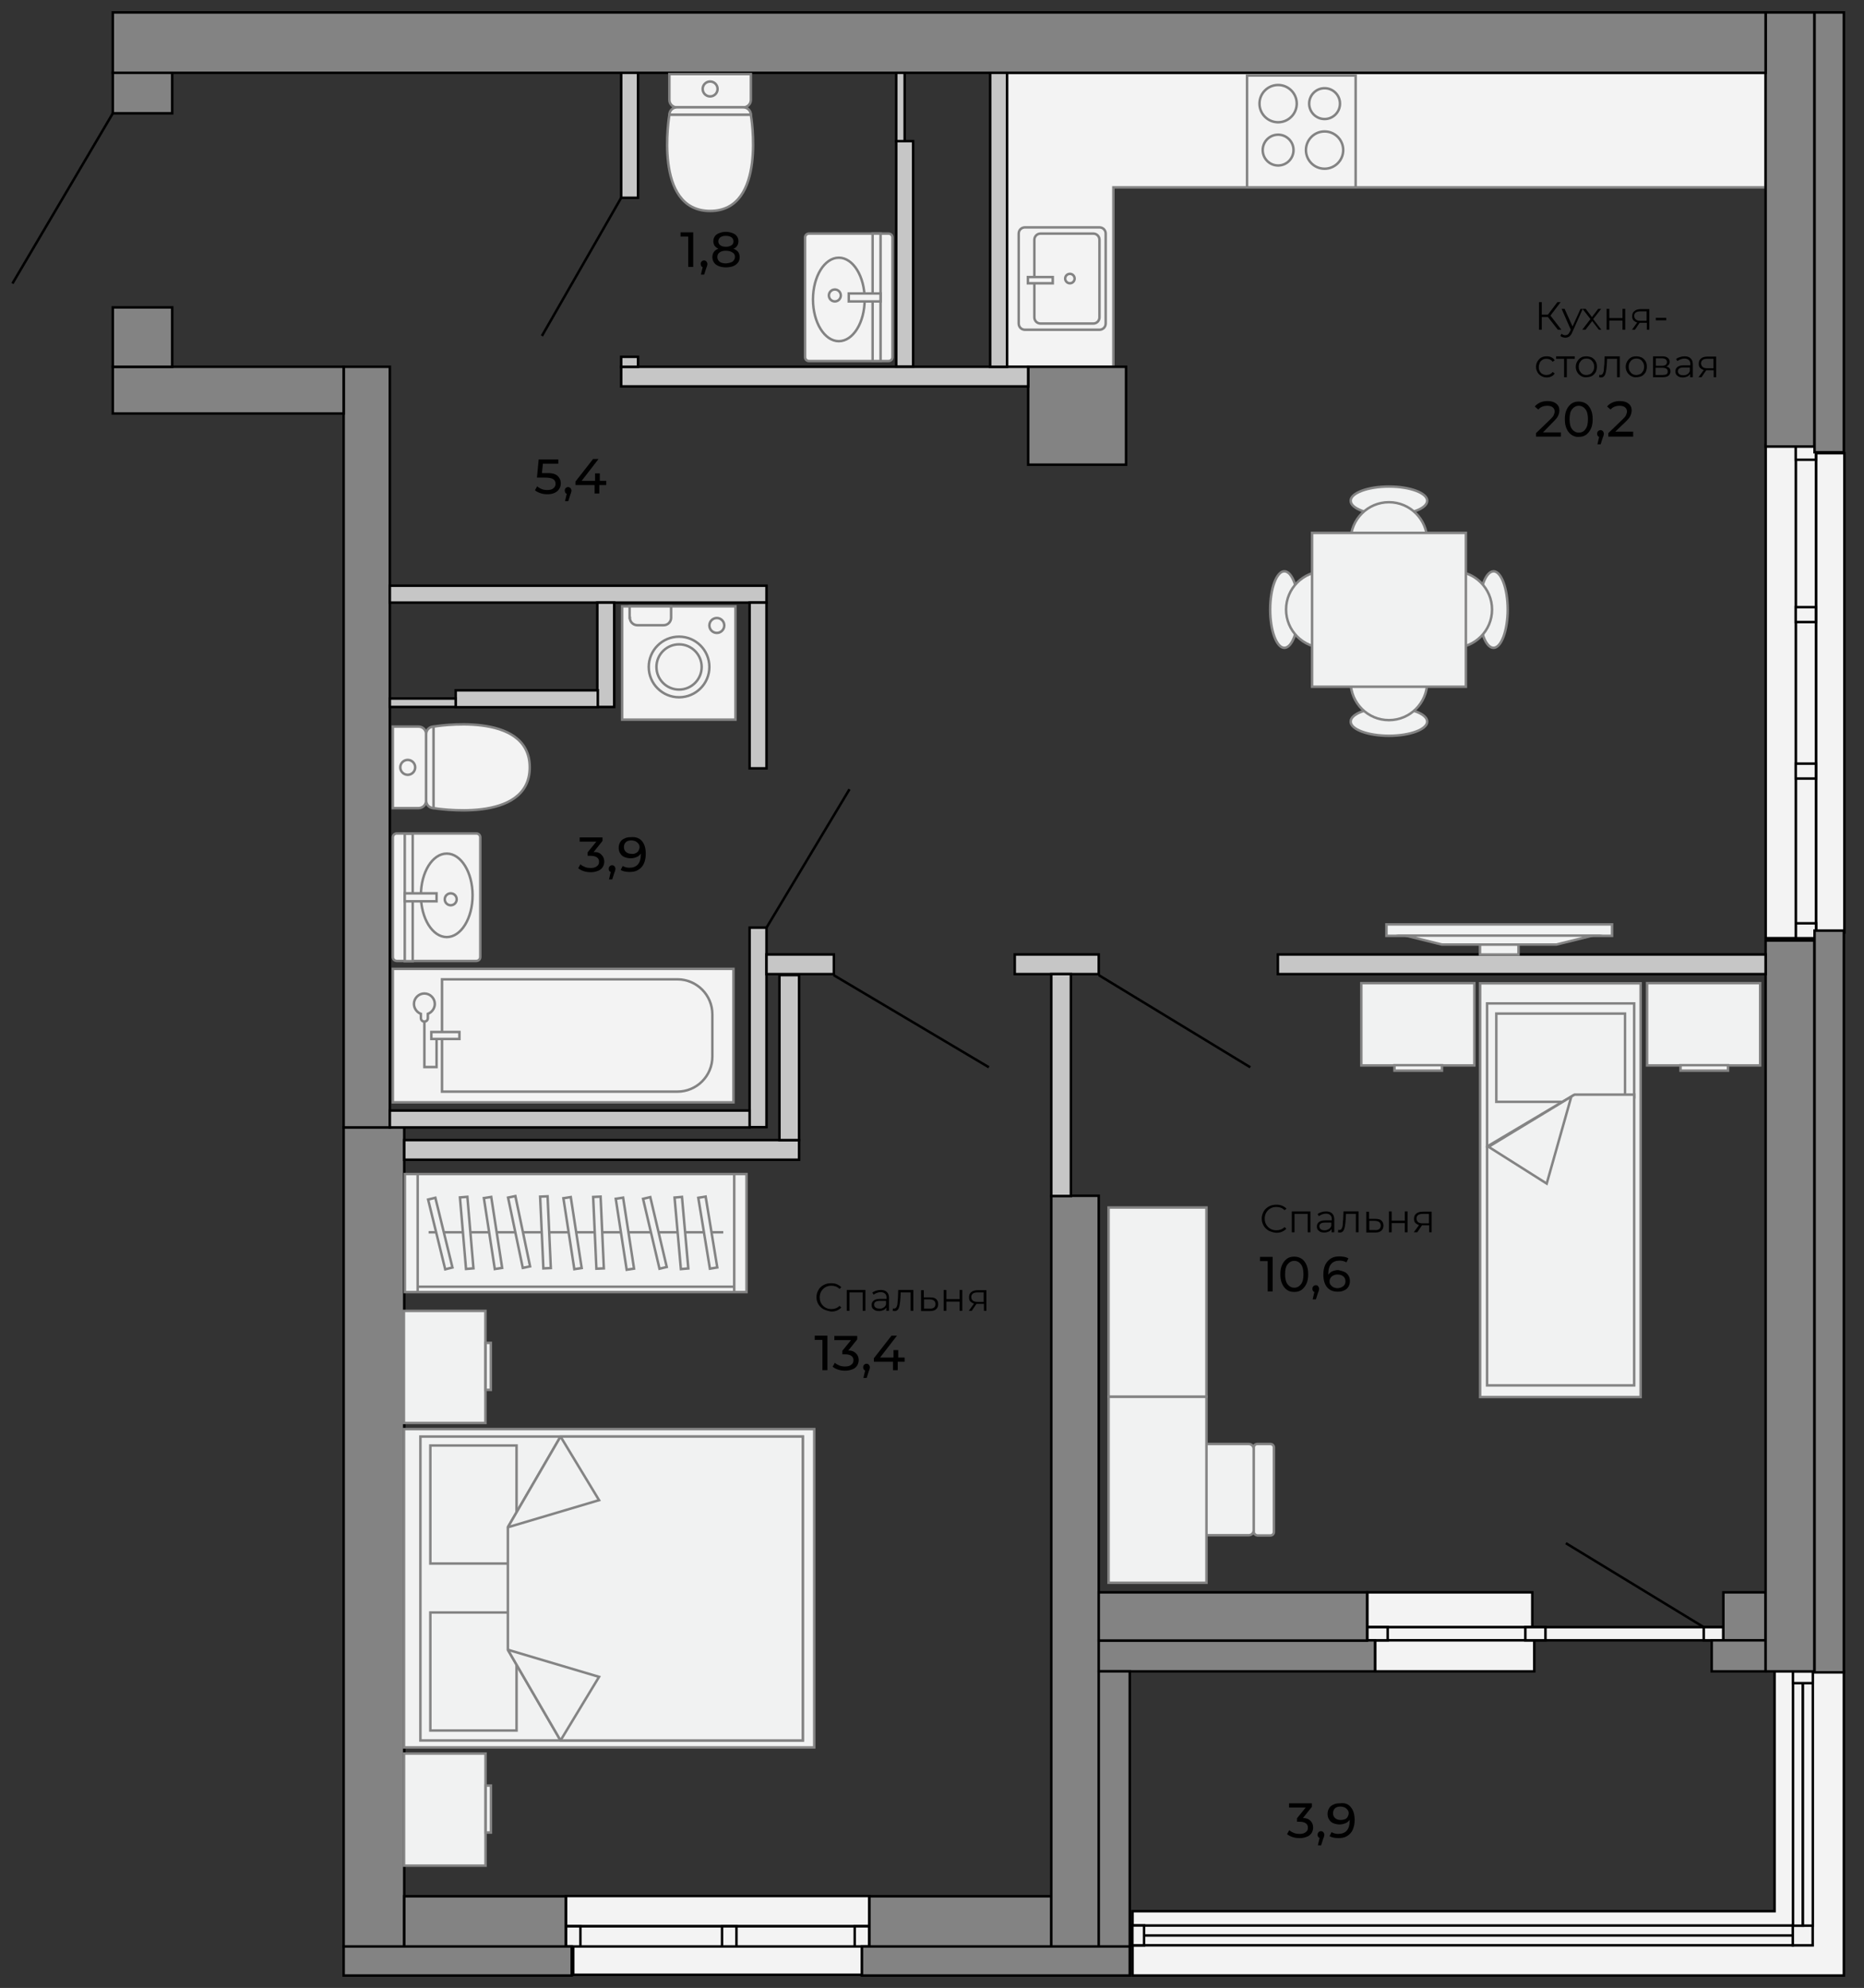
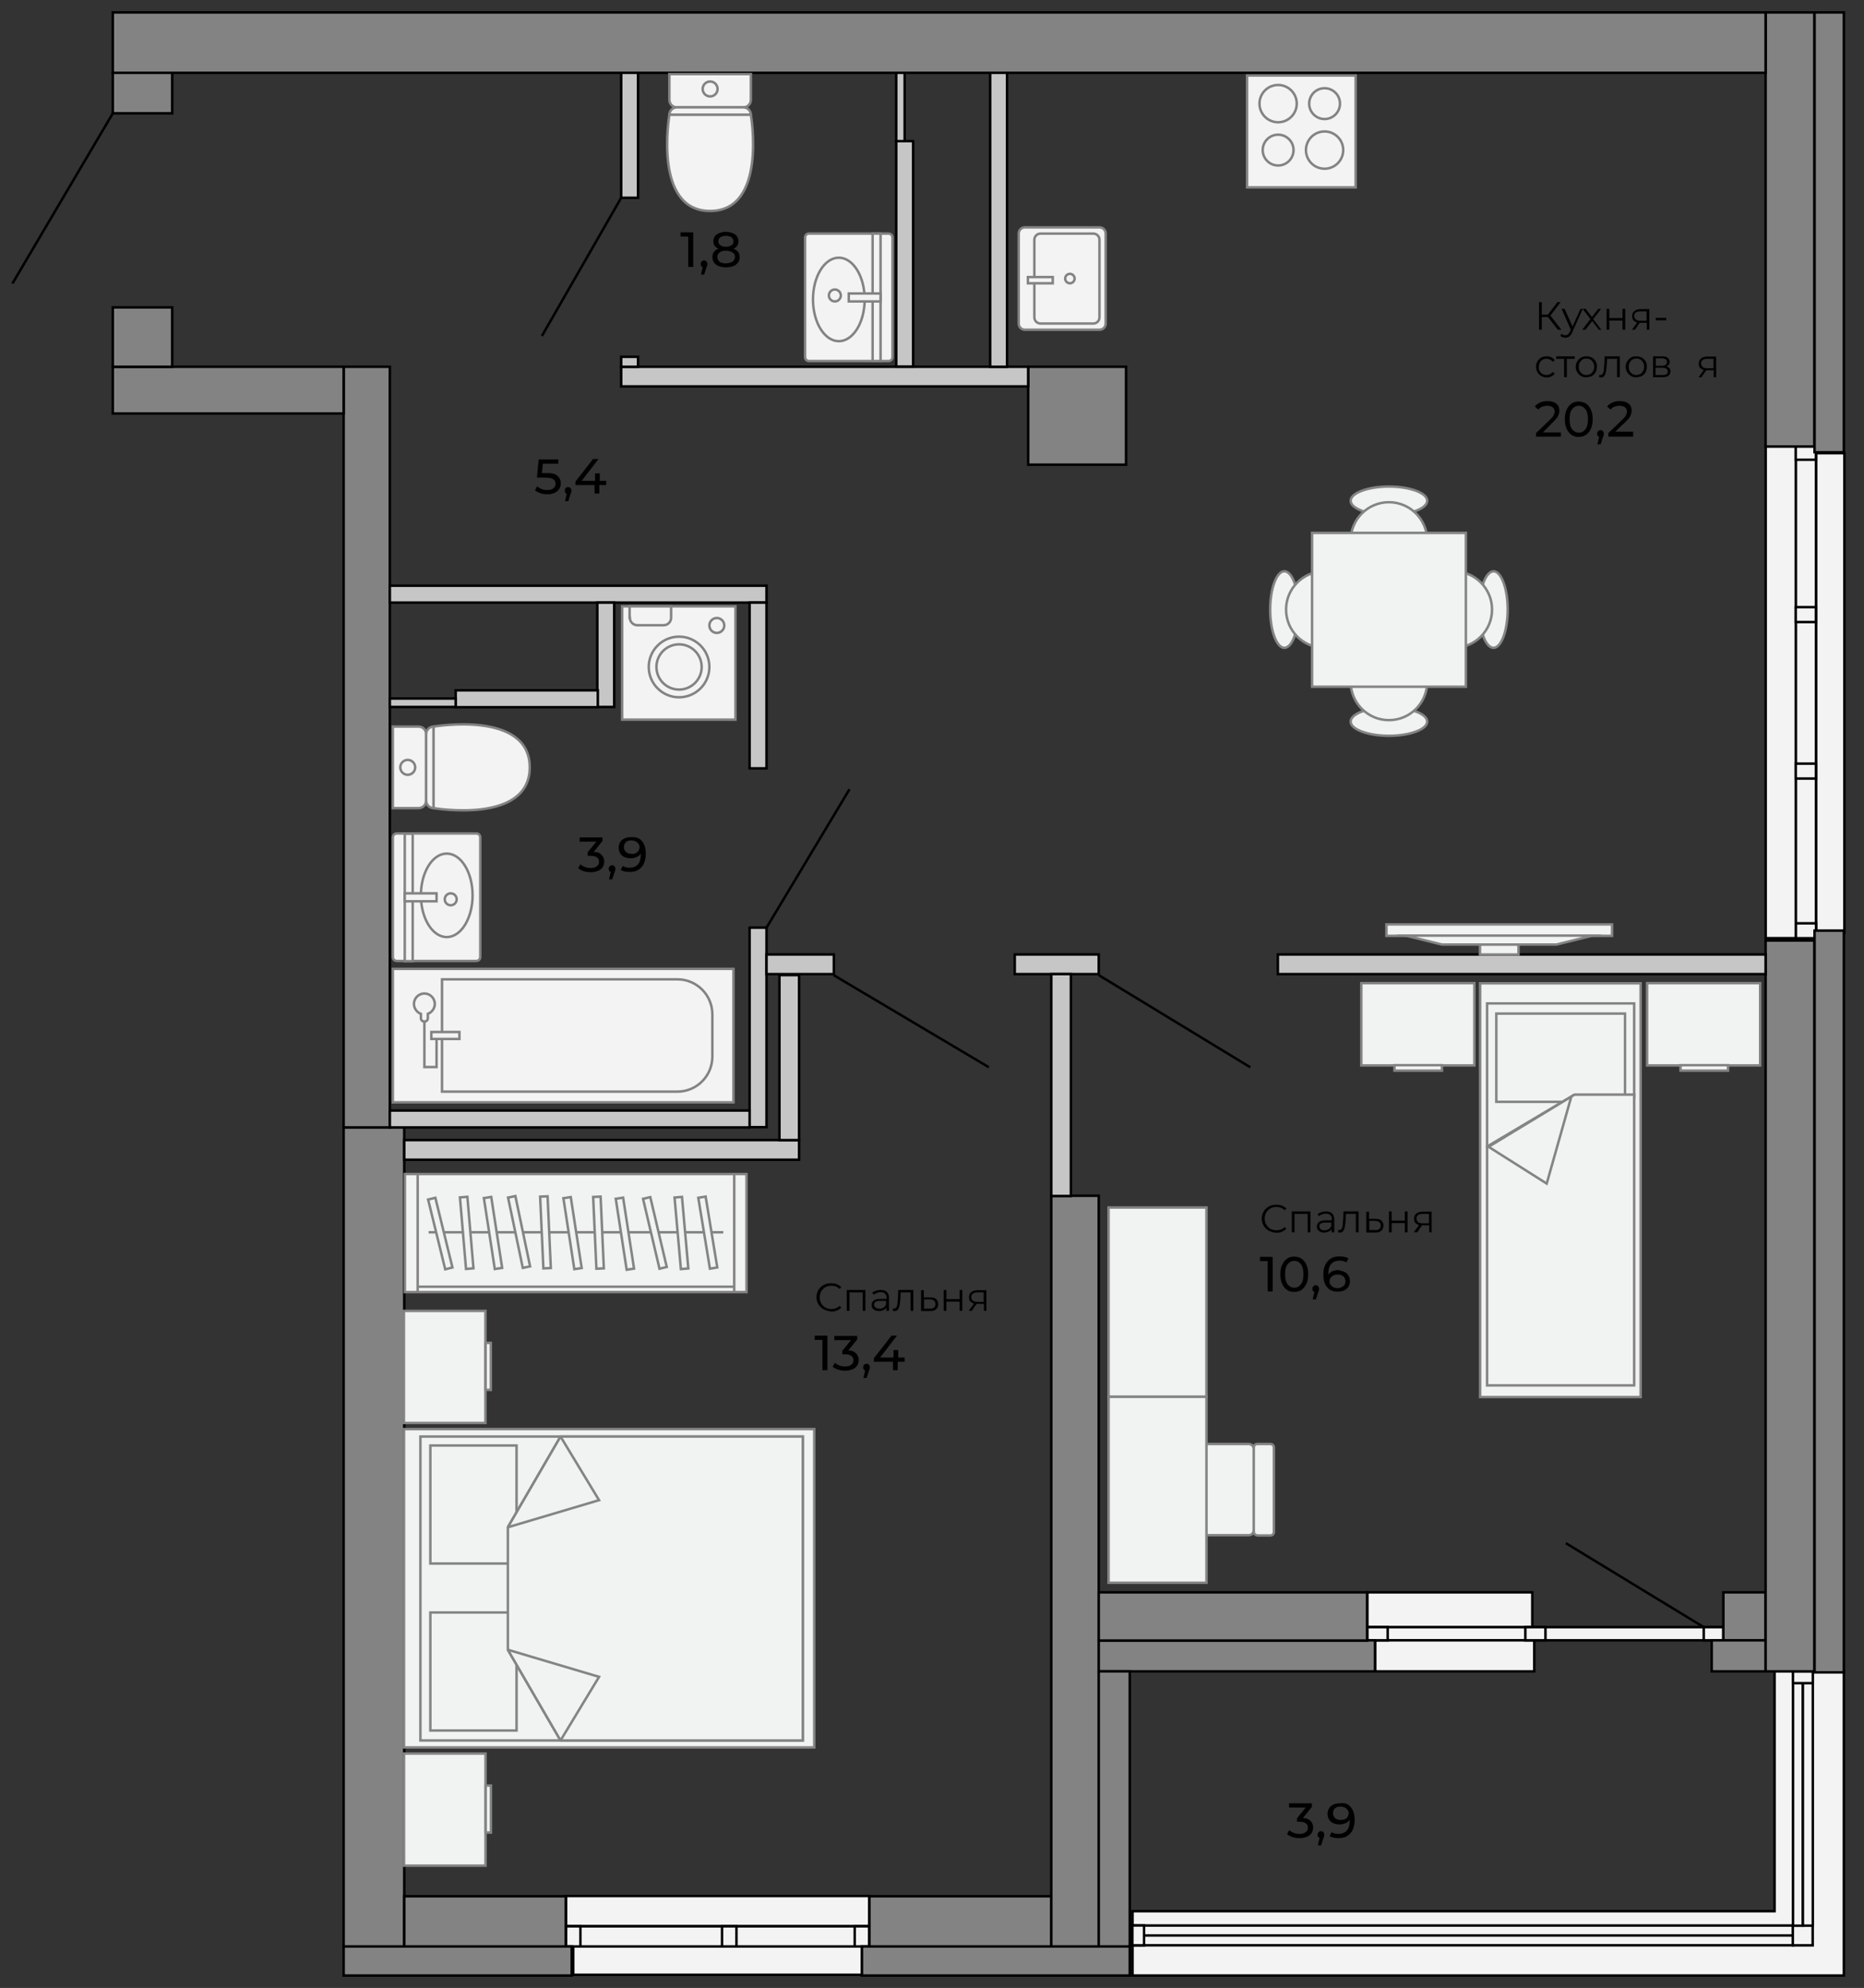
<svg xmlns="http://www.w3.org/2000/svg" version="1.1" id="Слой_1" x="0px" y="0px" viewBox="0 0 750.2 800" enable-background="new 0 0 750.2 800" xml:space="preserve">
  <rect x="0" y="0" width="750.2" height="800" fill="#333333" stroke="none" />
-   <polygon fill="#F3F3F3" stroke="#838383" points="710.6,75.4 710.6,29.3 405.3,29.3 405.3,147.6 448.1,147.6 448.1,75.4 " />
  <g>
    <polygon fill="#F3F3F3" stroke="#000000" stroke-miterlimit="10" points="714.2,672.6 714.2,769.1 455.8,769.1 455.8,795    742.1,795 742.1,769.1 742.1,672.6  " />
    <rect x="455.8" y="778.9" transform="matrix(-1 -1.224647e-16 1.224647e-16 -1 1177.371 1561.728)" fill="#F3F3F3" stroke="#000000" stroke-miterlimit="10" width="265.8" height="4" />
    <rect x="455.8" y="774.9" transform="matrix(-1 -1.224647e-16 1.224647e-16 -1 1177.371 1553.765)" fill="#F3F3F3" stroke="#000000" stroke-miterlimit="10" width="265.8" height="4" />
    <rect x="455.8" y="774.9" transform="matrix(-1 -1.224647e-16 1.224647e-16 -1 916.245 1557.747)" fill="#F3F3F3" stroke="#000000" stroke-miterlimit="10" width="4.7" height="8" />
    <rect x="721.6" y="774.9" transform="matrix(-1 -1.224647e-16 1.224647e-16 -1 1451.148 1557.747)" fill="#F3F3F3" stroke="#000000" stroke-miterlimit="10" width="8" height="8" />
    <rect x="672.4" y="721.8" transform="matrix(6.123234e-17 -1 1 6.123234e-17 -0.175 1447.341)" fill="#F3F3F3" stroke="#000000" stroke-miterlimit="10" width="102.3" height="4" />
    <rect x="676.4" y="721.8" transform="matrix(6.123234e-17 -1 1 6.123234e-17 3.807 1451.323)" fill="#F3F3F3" stroke="#000000" stroke-miterlimit="10" width="102.3" height="4" />
    <rect x="723.2" y="671" transform="matrix(6.123234e-17 -1 1 6.123234e-17 50.606 1400.542)" fill="#F3F3F3" stroke="#000000" stroke-miterlimit="10" width="4.7" height="8" />
  </g>
  <g>
    <rect x="640.2" y="273.2" transform="matrix(6.123234e-17 -1 1 6.123234e-17 457.703 1015.463)" fill="#F3F3F3" stroke="#000000" stroke-miterlimit="10" width="192.9" height="11.4" />
    <rect x="627.6" y="274.2" transform="matrix(6.123234e-17 -1 1 6.123234e-17 448.572 1005.082)" fill="#F3F3F3" stroke="#000000" stroke-miterlimit="10" width="198.5" height="8.1" />
    <rect x="617.4" y="272.2" transform="matrix(6.123234e-17 -1 1 6.123234e-17 438.435 994.945)" fill="#F3F3F3" stroke="#000000" stroke-miterlimit="10" width="198.5" height="12.1" />
    <rect x="723.8" y="370.5" transform="matrix(6.123234e-17 -1 1 6.123234e-17 352.302 1101.352)" fill="#F3F3F3" stroke="#000000" stroke-miterlimit="10" width="6" height="8.1" />
    <rect x="723.8" y="177.9" transform="matrix(6.123234e-17 -1 1 6.123234e-17 544.843 908.812)" fill="#F3F3F3" stroke="#000000" stroke-miterlimit="10" width="6" height="8.1" />
    <rect x="723.8" y="306.2" transform="matrix(6.123234e-17 -1 1 6.123234e-17 416.548 1037.106)" fill="#F3F3F3" stroke="#000000" stroke-miterlimit="10" width="6" height="8.1" />
    <rect x="723.8" y="243.2" transform="matrix(6.123234e-17 -1 1 6.123234e-17 479.538 974.117)" fill="#F3F3F3" stroke="#000000" stroke-miterlimit="10" width="6" height="8.1" />
  </g>
  <g>
    <rect x="230.7" y="783.3" fill="#F3F3F3" stroke="#000000" stroke-miterlimit="10" width="116.3" height="11.4" />
    <rect x="227.8" y="775.2" fill="#F3F3F3" stroke="#000000" stroke-miterlimit="10" width="122.1" height="8.1" />
    <rect x="227.8" y="763" fill="#F3F3F3" stroke="#000000" stroke-miterlimit="10" width="122.1" height="12.1" />
    <rect x="227.8" y="775.2" fill="#F3F3F3" stroke="#000000" stroke-miterlimit="10" width="5.8" height="8.1" />
    <rect x="344" y="775.2" fill="#F3F3F3" stroke="#000000" stroke-miterlimit="10" width="5.8" height="8.1" />
    <rect x="290.6" y="775.2" fill="#F3F3F3" stroke="#000000" stroke-miterlimit="10" width="5.8" height="8.1" />
  </g>
  <rect x="550.3" y="640.8" fill="#F3F3F3" stroke="#000000" stroke-miterlimit="10" width="66.4" height="14.1" />
  <rect x="550.3" y="654.8" fill="#F3F3F3" stroke="#000000" stroke-miterlimit="10" width="143.3" height="5.3" />
  <rect x="553.5" y="660.1" fill="#F3F3F3" stroke="#000000" stroke-miterlimit="10" width="64" height="12.5" />
  <rect x="550.3" y="654.8" fill="#F3F3F3" stroke="#000000" stroke-miterlimit="10" width="8.2" height="5.3" />
  <rect x="613.9" y="654.8" fill="#F3F3F3" stroke="#000000" stroke-miterlimit="10" width="8.1" height="5.3" />
  <rect x="685.7" y="654.8" fill="#F3F3F3" stroke="#000000" stroke-miterlimit="10" width="7.9" height="5.3" />
  <line fill="#F3F3F3" stroke="#000000" stroke-miterlimit="10" x1="308.5" y1="373.3" x2="341.9" y2="317.6" />
  <line fill="#F3F3F3" stroke="#000000" stroke-miterlimit="10" x1="335.5" y1="392.4" x2="398" y2="429.5" />
  <line fill="#F3F3F3" stroke="#000000" stroke-miterlimit="10" x1="442.2" y1="392.4" x2="503.2" y2="429.5" />
  <line fill="#F3F3F3" stroke="#000000" stroke-miterlimit="10" x1="250" y1="79.6" x2="218.1" y2="135.2" />
  <line fill="#F3F3F3" stroke="#000000" stroke-miterlimit="10" x1="685.7" y1="654.8" x2="630.2" y2="621" />
  <line fill="#F3F3F3" stroke="#000000" stroke-miterlimit="10" x1="45.4" y1="45.6" x2="5" y2="114.1" />
  <rect x="138.3" y="783.3" fill="#838383" stroke="#000000" stroke-miterlimit="10" width="91.8" height="11.7" />
  <rect x="138.3" y="453.6" fill="#838383" stroke="#000000" stroke-miterlimit="10" width="24.4" height="329.7" />
  <rect x="162.7" y="763.1" fill="#838383" stroke="#000000" stroke-miterlimit="10" width="65" height="20.2" />
  <rect x="346.9" y="783.3" fill="#838383" stroke="#000000" stroke-miterlimit="10" width="107.8" height="11.7" />
  <rect x="349.9" y="763.1" fill="#838383" stroke="#000000" stroke-miterlimit="10" width="73.3" height="20.2" />
  <rect x="423.1" y="481.2" fill="#838383" stroke="#000000" stroke-miterlimit="10" width="19.1" height="302.1" />
  <rect x="442.2" y="660.1" fill="#838383" stroke="#000000" stroke-miterlimit="10" width="111.2" height="12.5" />
  <rect x="442.2" y="640.8" fill="#838383" stroke="#000000" stroke-miterlimit="10" width="108" height="19.4" />
  <rect x="442.2" y="672.6" fill="#838383" stroke="#000000" stroke-miterlimit="10" width="12.5" height="110.7" />
  <rect x="693.6" y="640.8" fill="#838383" stroke="#000000" stroke-miterlimit="10" width="17" height="19.4" />
  <rect x="688.9" y="660.1" fill="#838383" stroke="#000000" stroke-miterlimit="10" width="21.8" height="12.5" />
  <rect x="710.6" y="378.5" fill="#838383" stroke="#000000" stroke-miterlimit="10" width="19.6" height="294.1" />
  <rect x="730.3" y="374.5" fill="#838383" stroke="#000000" stroke-miterlimit="10" width="11.8" height="298.5" />
  <rect x="710.6" y="5" fill="#838383" stroke="#000000" stroke-miterlimit="10" width="19.6" height="174.7" />
  <rect x="730.3" y="5" fill="#838383" stroke="#000000" stroke-miterlimit="10" width="11.8" height="177" />
  <rect x="45.4" y="5" fill="#838383" stroke="#000000" stroke-miterlimit="10" width="665.2" height="24.3" />
  <rect x="138.3" y="147.6" fill="#838383" stroke="#000000" stroke-miterlimit="10" width="18.6" height="306.1" />
  <rect x="45.4" y="147.6" fill="#838383" stroke="#000000" stroke-miterlimit="10" width="92.9" height="18.8" />
  <rect x="413.8" y="147.6" fill="#838383" stroke="#000000" stroke-miterlimit="10" width="39.4" height="39.4" />
  <rect x="45.4" y="123.7" fill="#838383" stroke="#000000" stroke-miterlimit="10" width="23.9" height="23.9" />
  <rect x="45.4" y="29.3" fill="#838383" stroke="#000000" stroke-miterlimit="10" width="23.9" height="16.3" />
  <rect x="156.9" y="235.7" fill="#C6C6C6" stroke="#000000" stroke-miterlimit="10" width="151.6" height="6.8" />
  <rect x="301.7" y="242.5" fill="#C6C6C6" stroke="#000000" stroke-miterlimit="10" width="6.8" height="66.7" />
  <rect x="301.7" y="373.3" fill="#C6C6C6" stroke="#000000" stroke-miterlimit="10" width="6.8" height="80.3" />
  <rect x="156.9" y="446.9" fill="#C6C6C6" stroke="#000000" stroke-miterlimit="10" width="144.8" height="6.8" />
  <rect x="162.7" y="458.8" fill="#C6C6C6" stroke="#000000" stroke-miterlimit="10" width="158.9" height="7.9" />
  <rect x="308.5" y="384.1" fill="#C6C6C6" stroke="#000000" stroke-miterlimit="10" width="27.1" height="7.9" />
  <rect x="313.7" y="392.4" fill="#C6C6C6" stroke="#000000" stroke-miterlimit="10" width="7.9" height="66.4" />
  <rect x="408.4" y="384.1" fill="#C6C6C6" stroke="#000000" stroke-miterlimit="10" width="33.8" height="7.9" />
  <rect x="514.3" y="384.1" fill="#C6C6C6" stroke="#000000" stroke-miterlimit="10" width="196.3" height="7.9" />
  <rect x="423.1" y="392" fill="#C6C6C6" stroke="#000000" stroke-miterlimit="10" width="7.9" height="89.3" />
  <rect x="250" y="147.6" fill="#C6C6C6" stroke="#000000" stroke-miterlimit="10" width="163.8" height="7.9" />
  <rect x="250" y="29.3" fill="#C6C6C6" stroke="#000000" stroke-miterlimit="10" width="6.8" height="50.3" />
  <rect x="250" y="143.6" fill="#C6C6C6" stroke="#000000" stroke-miterlimit="10" width="6.8" height="4" />
  <rect x="360.7" y="56.8" fill="#C6C6C6" stroke="#000000" stroke-miterlimit="10" width="6.8" height="90.7" />
  <rect x="398.5" y="29.3" fill="#C6C6C6" stroke="#000000" stroke-miterlimit="10" width="6.8" height="118.3" />
  <rect x="240.4" y="242.5" fill="#C6C6C6" stroke="#000000" stroke-miterlimit="10" width="6.8" height="42" />
  <rect x="183.4" y="277.8" fill="#C6C6C6" stroke="#000000" stroke-miterlimit="10" width="57.2" height="6.8" />
  <rect x="156.9" y="281.1" fill="#C6C6C6" stroke="#000000" stroke-miterlimit="10" width="26.5" height="3.4" />
  <rect x="360.7" y="29.3" fill="#C6C6C6" stroke="#000000" stroke-miterlimit="10" width="3.4" height="27.5" />
  <g>
    <path d="M623,127.6h-2.5v5.1h-1.1v-11.1h1.1v5h2.5l3.8-5h1.3l-4.1,5.4l4.4,5.7H627L623,127.6z" />
    <path d="M637,124.3l-4.2,9.4c-0.3,0.8-0.7,1.3-1.2,1.7c-0.4,0.3-1,0.5-1.6,0.5c-0.4,0-0.8-0.1-1.1-0.2c-0.4-0.1-0.7-0.3-0.9-0.6   l0.5-0.8c0.4,0.4,0.9,0.6,1.5,0.6c0.4,0,0.7-0.1,1-0.3c0.3-0.2,0.5-0.6,0.8-1.1l0.4-0.8l-3.7-8.4h1.2l3.2,7.1l3.2-7.1H637z" />
    <path d="M643.5,132.7l-2.7-3.5l-2.7,3.5h-1.3l3.3-4.3l-3.2-4.1h1.3l2.5,3.3l2.5-3.3h1.2l-3.2,4.1l3.3,4.3H643.5z" />
    <path d="M646.6,124.3h1.1v3.7h5.3v-3.7h1.1v8.4H653V129h-5.3v3.7h-1.1V124.3z" />
    <path d="M663.8,124.3v8.4h-1v-2.8h-2.6h-0.3l-1.9,2.8h-1.2l2.1-2.9c-0.6-0.2-1.1-0.5-1.5-0.9s-0.5-1-0.5-1.7c0-0.9,0.3-1.6,1-2.1   c0.6-0.5,1.5-0.7,2.6-0.7H663.8z M660.2,129.1h2.5v-3.8h-2.5c-1.6,0-2.5,0.6-2.5,1.9C657.9,128.5,658.7,129.1,660.2,129.1z" />
    <path d="M666.4,127.9h4.2v1h-4.2V127.9z" />
    <path d="M620.3,151.3c-0.7-0.4-1.2-0.9-1.5-1.5c-0.4-0.7-0.6-1.4-0.6-2.2c0-0.8,0.2-1.5,0.6-2.2c0.4-0.6,0.9-1.2,1.5-1.5   c0.7-0.4,1.4-0.5,2.2-0.5c0.7,0,1.4,0.1,1.9,0.4c0.6,0.3,1,0.7,1.3,1.2l-0.8,0.6c-0.3-0.4-0.6-0.7-1.1-0.9   c-0.4-0.2-0.9-0.3-1.4-0.3c-0.6,0-1.2,0.1-1.6,0.4c-0.5,0.3-0.9,0.7-1.1,1.2s-0.4,1.1-0.4,1.7c0,0.6,0.1,1.2,0.4,1.7   c0.3,0.5,0.6,0.9,1.1,1.1c0.5,0.3,1,0.4,1.6,0.4c0.5,0,1-0.1,1.4-0.3c0.4-0.2,0.8-0.5,1.1-0.9l0.8,0.6c-0.3,0.5-0.8,1-1.4,1.2   c-0.6,0.3-1.2,0.4-1.9,0.4C621.7,151.9,621,151.7,620.3,151.3z" />
    <path d="M633.8,144.4h-3.2v7.4h-1.1v-7.4h-3.2v-1h7.5V144.4z" />
    <path d="M636.3,151.3c-0.6-0.4-1.2-0.9-1.5-1.5c-0.4-0.6-0.6-1.4-0.6-2.2c0-0.8,0.2-1.5,0.6-2.2c0.4-0.6,0.9-1.2,1.5-1.5   c0.6-0.4,1.4-0.5,2.2-0.5c0.8,0,1.5,0.2,2.2,0.5c0.6,0.4,1.2,0.9,1.5,1.5c0.4,0.6,0.5,1.4,0.5,2.2c0,0.8-0.2,1.6-0.5,2.2   c-0.4,0.6-0.9,1.2-1.5,1.5s-1.4,0.5-2.2,0.5C637.7,151.9,636.9,151.7,636.3,151.3z M640.1,150.5c0.5-0.3,0.8-0.7,1.1-1.2   c0.3-0.5,0.4-1.1,0.4-1.7c0-0.6-0.1-1.2-0.4-1.7c-0.3-0.5-0.6-0.9-1.1-1.2c-0.5-0.3-1-0.4-1.6-0.4s-1.1,0.1-1.6,0.4   c-0.5,0.3-0.8,0.7-1.1,1.2s-0.4,1.1-0.4,1.7c0,0.6,0.1,1.2,0.4,1.7s0.6,0.9,1.1,1.2c0.5,0.3,1,0.4,1.6,0.4S639.6,150.7,640.1,150.5   z" />
    <path d="M651.9,143.4v8.4h-1.1v-7.4h-4l-0.1,2.1c-0.1,1.7-0.3,3.1-0.6,4c-0.3,0.9-0.9,1.4-1.7,1.4c-0.2,0-0.5,0-0.8-0.1l0.1-1   c0.2,0,0.3,0.1,0.4,0.1c0.4,0,0.8-0.2,1-0.6c0.2-0.4,0.4-0.9,0.4-1.5s0.1-1.4,0.2-2.4l0.1-3H651.9z" />
    <path d="M656.4,151.3c-0.6-0.4-1.2-0.9-1.5-1.5c-0.4-0.6-0.6-1.4-0.6-2.2c0-0.8,0.2-1.5,0.6-2.2c0.4-0.6,0.9-1.2,1.5-1.5   c0.6-0.4,1.4-0.5,2.2-0.5c0.8,0,1.5,0.2,2.2,0.5c0.6,0.4,1.2,0.9,1.5,1.5c0.4,0.6,0.5,1.4,0.5,2.2c0,0.8-0.2,1.6-0.5,2.2   c-0.4,0.6-0.9,1.2-1.5,1.5s-1.4,0.5-2.2,0.5C657.8,151.9,657.1,151.7,656.4,151.3z M660.2,150.5c0.5-0.3,0.8-0.7,1.1-1.2   c0.3-0.5,0.4-1.1,0.4-1.7c0-0.6-0.1-1.2-0.4-1.7c-0.3-0.5-0.6-0.9-1.1-1.2c-0.5-0.3-1-0.4-1.6-0.4s-1.1,0.1-1.6,0.4   c-0.5,0.3-0.8,0.7-1.1,1.2s-0.4,1.1-0.4,1.7c0,0.6,0.1,1.2,0.4,1.7s0.6,0.9,1.1,1.2c0.5,0.3,1,0.4,1.6,0.4S659.7,150.7,660.2,150.5   z" />
    <path d="M672.3,149.5c0,0.7-0.3,1.3-0.8,1.7c-0.5,0.4-1.3,0.6-2.4,0.6h-3.8v-8.4h3.7c1,0,1.7,0.2,2.2,0.6c0.5,0.4,0.8,0.9,0.8,1.6   c0,0.5-0.1,0.8-0.4,1.2c-0.3,0.3-0.6,0.6-1,0.7C671.8,147.7,672.3,148.4,672.3,149.5z M666.4,147.2h2.5c0.6,0,1.1-0.1,1.5-0.4   c0.3-0.2,0.5-0.6,0.5-1.1c0-0.5-0.2-0.8-0.5-1.1c-0.3-0.2-0.8-0.4-1.5-0.4h-2.5V147.2z M670.7,150.6c0.4-0.2,0.5-0.6,0.5-1.1   c0-0.5-0.2-0.9-0.5-1.1c-0.3-0.2-0.8-0.4-1.6-0.4h-2.8v2.9h2.7C669.8,150.9,670.3,150.8,670.7,150.6z" />
-     <path d="M680.4,144.2c0.6,0.5,0.9,1.4,0.9,2.4v5.2h-1.1v-1.3c-0.3,0.4-0.6,0.8-1.1,1c-0.5,0.2-1.1,0.4-1.8,0.4   c-0.9,0-1.7-0.2-2.2-0.7c-0.6-0.4-0.8-1-0.8-1.8c0-0.7,0.3-1.3,0.8-1.7c0.5-0.4,1.3-0.7,2.5-0.7h2.7v-0.5c0-0.7-0.2-1.3-0.6-1.6   c-0.4-0.4-1-0.6-1.8-0.6c-0.5,0-1,0.1-1.5,0.3c-0.5,0.2-0.9,0.4-1.3,0.7l-0.5-0.8c0.4-0.4,0.9-0.6,1.5-0.8c0.6-0.2,1.2-0.3,1.9-0.3   C679,143.4,679.8,143.6,680.4,144.2z M679.1,150.6c0.5-0.3,0.8-0.7,1-1.3v-1.4h-2.6c-1.4,0-2.2,0.5-2.2,1.5c0,0.5,0.2,0.9,0.6,1.2   c0.4,0.3,0.9,0.4,1.6,0.4C678.1,151,678.6,150.9,679.1,150.6z" />
    <path d="M690.7,143.4v8.4h-1V149H687h-0.3l-1.9,2.8h-1.2l2.1-2.9c-0.6-0.2-1.1-0.5-1.5-0.9s-0.5-1-0.5-1.7c0-0.9,0.3-1.6,1-2.1   c0.6-0.5,1.5-0.7,2.6-0.7H690.7z M687.1,148.2h2.5v-3.8h-2.5c-1.6,0-2.5,0.6-2.5,1.9C684.8,147.6,685.5,148.2,687.1,148.2z" />
    <path d="M628.2,174v1.7h-10v-1.4l5.7-5.5c0.7-0.7,1.2-1.2,1.4-1.7c0.2-0.5,0.4-1,0.4-1.5c0-0.7-0.3-1.3-0.8-1.7   c-0.5-0.4-1.2-0.6-2.2-0.6c-1.5,0-2.7,0.5-3.6,1.5l-1.4-1.2c0.5-0.7,1.3-1.2,2.1-1.6c0.9-0.4,1.9-0.6,3-0.6c1.5,0,2.6,0.3,3.5,1   c0.9,0.7,1.3,1.6,1.3,2.8c0,0.7-0.2,1.4-0.5,2.1c-0.3,0.7-0.9,1.4-1.8,2.3L621,174H628.2z" />
    <path d="M632.5,175c-0.9-0.6-1.5-1.4-2-2.5s-0.7-2.3-0.7-3.8s0.2-2.7,0.7-3.8s1.2-1.9,2-2.5c0.9-0.6,1.8-0.8,2.9-0.8   c1.1,0,2.1,0.3,2.9,0.8c0.9,0.6,1.5,1.4,2,2.5s0.7,2.3,0.7,3.8s-0.2,2.7-0.7,3.8s-1.2,1.9-2,2.5c-0.9,0.6-1.8,0.8-2.9,0.8   C634.4,175.9,633.4,175.6,632.5,175z M638.1,172.7c0.7-0.9,1-2.2,1-4c0-1.7-0.3-3.1-1-4c-0.7-0.9-1.6-1.4-2.7-1.4   c-1.1,0-2,0.5-2.7,1.4c-0.7,0.9-1,2.2-1,4c0,1.7,0.3,3.1,1,4s1.6,1.4,2.7,1.4C636.6,174.1,637.5,173.6,638.1,172.7z" />
    <path d="M645.1,173.5c0.2,0.3,0.4,0.6,0.4,1c0,0.2,0,0.4-0.1,0.6c0,0.2-0.1,0.5-0.3,0.9l-0.9,2.8h-1.3l0.7-3   c-0.3-0.1-0.5-0.2-0.6-0.5c-0.2-0.2-0.2-0.5-0.2-0.8c0-0.4,0.1-0.7,0.4-1s0.6-0.4,1-0.4C644.5,173.1,644.8,173.2,645.1,173.5z" />
    <path d="M657.3,174v1.7h-10v-1.4l5.7-5.5c0.7-0.7,1.2-1.2,1.4-1.7c0.2-0.5,0.4-1,0.4-1.5c0-0.7-0.3-1.3-0.8-1.7   c-0.5-0.4-1.2-0.6-2.2-0.6c-1.5,0-2.7,0.5-3.6,1.5l-1.4-1.2c0.5-0.7,1.3-1.2,2.1-1.6c0.9-0.4,1.9-0.6,3-0.6c1.5,0,2.6,0.3,3.5,1   c0.9,0.7,1.3,1.6,1.3,2.8c0,0.7-0.2,1.4-0.5,2.1c-0.3,0.7-0.9,1.4-1.8,2.3l-4.3,4.1H657.3z" />
  </g>
  <g>
    <path d="M331.5,526.9c-0.9-0.5-1.6-1.2-2.1-2s-0.8-1.8-0.8-2.9c0-1.1,0.3-2,0.8-2.9s1.2-1.5,2.1-2s1.9-0.7,3-0.7   c0.8,0,1.6,0.1,2.3,0.4c0.7,0.3,1.3,0.7,1.8,1.2l-0.7,0.7c-0.9-0.9-2-1.3-3.3-1.3c-0.9,0-1.7,0.2-2.4,0.6s-1.3,1-1.7,1.7   c-0.4,0.7-0.6,1.5-0.6,2.4c0,0.9,0.2,1.7,0.6,2.4c0.4,0.7,1,1.3,1.7,1.7c0.7,0.4,1.5,0.6,2.4,0.6c1.3,0,2.4-0.4,3.3-1.3l0.7,0.7   c-0.5,0.5-1.1,0.9-1.8,1.2c-0.7,0.3-1.5,0.4-2.3,0.4C333.4,527.6,332.4,527.3,331.5,526.9z" />
    <path d="M348.3,519.1v8.4h-1.1v-7.4h-5.3v7.4h-1.1v-8.4H348.3z" />
    <path d="M356.9,519.9c0.6,0.5,0.9,1.4,0.9,2.4v5.2h-1.1v-1.3c-0.3,0.4-0.6,0.8-1.1,1c-0.5,0.2-1.1,0.4-1.8,0.4   c-0.9,0-1.7-0.2-2.2-0.7c-0.6-0.4-0.8-1-0.8-1.8c0-0.7,0.3-1.3,0.8-1.7c0.5-0.4,1.3-0.7,2.5-0.7h2.7v-0.5c0-0.7-0.2-1.3-0.6-1.6   c-0.4-0.4-1-0.6-1.8-0.6c-0.5,0-1,0.1-1.5,0.3c-0.5,0.2-0.9,0.4-1.3,0.7l-0.5-0.8c0.4-0.4,0.9-0.6,1.5-0.8c0.6-0.2,1.2-0.3,1.9-0.3   C355.4,519.1,356.3,519.3,356.9,519.9z M355.6,526.2c0.5-0.3,0.8-0.7,1-1.3v-1.4H354c-1.4,0-2.2,0.5-2.2,1.5c0,0.5,0.2,0.9,0.6,1.2   c0.4,0.3,0.9,0.4,1.6,0.4C354.6,526.7,355.1,526.5,355.6,526.2z" />
    <path d="M367.6,519.1v8.4h-1.1v-7.4h-4l-0.1,2.1c-0.1,1.7-0.3,3.1-0.6,4c-0.3,0.9-0.9,1.4-1.7,1.4c-0.2,0-0.5,0-0.8-0.1l0.1-1   c0.2,0,0.3,0.1,0.4,0.1c0.4,0,0.8-0.2,1-0.6c0.2-0.4,0.4-0.9,0.4-1.5c0.1-0.6,0.1-1.4,0.2-2.4l0.1-3H367.6z" />
    <path d="M376.8,522.8c0.5,0.5,0.8,1.1,0.8,2c0,0.9-0.3,1.6-0.9,2.1c-0.6,0.5-1.4,0.7-2.6,0.7l-3.4,0v-8.4h1.1v2.9l2.5,0   C375.5,522.1,376.3,522.3,376.8,522.8z M375.9,526.2c0.4-0.3,0.6-0.8,0.6-1.4c0-0.6-0.2-1.1-0.6-1.4c-0.4-0.3-1-0.5-1.8-0.5l-2.2,0   v3.7l2.2,0C374.9,526.7,375.5,526.5,375.9,526.2z" />
    <path d="M379.8,519.1h1.1v3.7h5.3v-3.7h1.1v8.4h-1.1v-3.7h-5.3v3.7h-1.1V519.1z" />
    <path d="M397,519.1v8.4h-1v-2.8h-2.6H393l-1.9,2.8h-1.2l2.1-2.9c-0.6-0.2-1.1-0.5-1.5-0.9s-0.5-1-0.5-1.7c0-0.9,0.3-1.6,1-2.1   c0.6-0.5,1.5-0.7,2.6-0.7H397z M393.4,523.9h2.5v-3.8h-2.5c-1.6,0-2.5,0.6-2.5,1.9C391,523.3,391.8,523.9,393.4,523.9z" />
    <path d="M333,537.5v13.9h-2v-12.2h-3.1v-1.7H333z" />
    <path d="M344.5,544.6c0.7,0.7,1.1,1.6,1.1,2.7c0,0.8-0.2,1.5-0.6,2.2c-0.4,0.6-1,1.2-1.8,1.5s-1.8,0.6-2.9,0.6c-1,0-2-0.1-2.9-0.4   c-0.9-0.3-1.7-0.7-2.3-1.2l0.9-1.6c0.5,0.5,1.1,0.8,1.8,1.1c0.7,0.3,1.5,0.4,2.4,0.4c1,0,1.8-0.2,2.4-0.7c0.6-0.4,0.9-1,0.9-1.8   c0-0.8-0.3-1.4-0.9-1.8c-0.6-0.4-1.4-0.6-2.6-0.6H339v-1.4l3.5-4.3h-6.7v-1.7h9.2v1.4l-3.6,4.5   C342.7,543.4,343.8,543.9,344.5,544.6z" />
    <path d="M349.7,549.2c0.2,0.3,0.4,0.6,0.4,1c0,0.2,0,0.4-0.1,0.6c0,0.2-0.1,0.5-0.3,0.9l-0.9,2.8h-1.3l0.7-3   c-0.3-0.1-0.5-0.2-0.6-0.5c-0.2-0.2-0.2-0.5-0.2-0.8c0-0.4,0.1-0.7,0.4-1c0.3-0.3,0.6-0.4,1-0.4   C349.1,548.8,349.4,548.9,349.7,549.2z" />
    <path d="M363.9,548h-2.6v3.4h-1.9V548h-7.7v-1.4l7.1-9.1h2.2l-6.8,8.8h5.4v-3h1.9v3h2.6V548z" />
  </g>
  <g>
    <path d="M510.7,495.3c-0.9-0.5-1.6-1.2-2.1-2c-0.5-0.9-0.8-1.8-0.8-2.9c0-1.1,0.3-2,0.8-2.9c0.5-0.9,1.2-1.5,2.1-2   c0.9-0.5,1.9-0.7,3-0.7c0.8,0,1.6,0.1,2.3,0.4c0.7,0.3,1.3,0.7,1.8,1.2L517,487c-0.9-0.9-2-1.3-3.3-1.3c-0.9,0-1.7,0.2-2.4,0.6   c-0.7,0.4-1.3,1-1.7,1.7c-0.4,0.7-0.6,1.5-0.6,2.4c0,0.9,0.2,1.7,0.6,2.4c0.4,0.7,1,1.3,1.7,1.7c0.7,0.4,1.5,0.6,2.4,0.6   c1.3,0,2.4-0.4,3.3-1.3l0.7,0.7c-0.5,0.5-1.1,0.9-1.8,1.2s-1.5,0.4-2.3,0.4C512.6,496,511.6,495.7,510.7,495.3z" />
    <path d="M527.4,487.5v8.4h-1.1v-7.4h-5.3v7.4h-1.1v-8.4H527.4z" />
    <path d="M536.1,488.3c0.6,0.5,0.9,1.4,0.9,2.4v5.2h-1.1v-1.3c-0.3,0.4-0.6,0.8-1.1,1c-0.5,0.2-1.1,0.4-1.8,0.4   c-0.9,0-1.7-0.2-2.2-0.7c-0.6-0.4-0.8-1-0.8-1.8c0-0.7,0.3-1.3,0.8-1.7c0.5-0.4,1.3-0.7,2.5-0.7h2.7v-0.5c0-0.7-0.2-1.3-0.6-1.6   c-0.4-0.4-1-0.6-1.8-0.6c-0.5,0-1,0.1-1.5,0.3c-0.5,0.2-0.9,0.4-1.3,0.7l-0.5-0.8c0.4-0.4,0.9-0.6,1.5-0.8c0.6-0.2,1.2-0.3,1.9-0.3   C534.6,487.5,535.5,487.7,536.1,488.3z M534.8,494.6c0.5-0.3,0.8-0.7,1-1.3V492h-2.6c-1.4,0-2.2,0.5-2.2,1.5c0,0.5,0.2,0.9,0.6,1.2   c0.4,0.3,0.9,0.4,1.6,0.4C533.8,495.1,534.3,494.9,534.8,494.6z" />
    <path d="M546.8,487.5v8.4h-1.1v-7.4h-4l-0.1,2.1c-0.1,1.7-0.3,3.1-0.6,4c-0.3,0.9-0.9,1.4-1.7,1.4c-0.2,0-0.5,0-0.8-0.1l0.1-1   c0.2,0,0.3,0.1,0.4,0.1c0.4,0,0.8-0.2,1-0.6c0.2-0.4,0.4-0.9,0.4-1.5s0.1-1.4,0.2-2.4l0.1-3H546.8z" />
    <path d="M556,491.2c0.5,0.5,0.8,1.1,0.8,2c0,0.9-0.3,1.6-0.9,2.1c-0.6,0.5-1.4,0.7-2.6,0.7l-3.4,0v-8.4h1.1v2.9l2.5,0   C554.7,490.5,555.5,490.7,556,491.2z M555.1,494.6c0.4-0.3,0.6-0.8,0.6-1.4c0-0.6-0.2-1.1-0.6-1.4c-0.4-0.3-1-0.5-1.8-0.5l-2.2,0   v3.7l2.2,0C554.1,495.1,554.7,494.9,555.1,494.6z" />
    <path d="M559,487.5h1.1v3.7h5.3v-3.7h1.1v8.4h-1.1v-3.7h-5.3v3.7H559V487.5z" />
    <path d="M576.2,487.5v8.4h-1v-2.8h-2.6h-0.3l-1.9,2.8H569l2.1-2.9c-0.6-0.2-1.1-0.5-1.5-0.9s-0.5-1-0.5-1.7c0-0.9,0.3-1.6,1-2.1   c0.6-0.5,1.5-0.7,2.6-0.7H576.2z M572.6,492.3h2.5v-3.8h-2.5c-1.6,0-2.5,0.6-2.5,1.9C570.2,491.7,571,492.3,572.6,492.3z" />
    <path d="M512.2,505.8v13.9h-2v-12.2h-3.1v-1.7H512.2z" />
    <path d="M518,519.1c-0.9-0.6-1.5-1.4-2-2.5s-0.7-2.3-0.7-3.8s0.2-2.7,0.7-3.8s1.2-1.9,2-2.5c0.9-0.6,1.8-0.8,2.9-0.8   c1.1,0,2.1,0.3,2.9,0.8c0.9,0.6,1.5,1.4,2,2.5s0.7,2.3,0.7,3.8s-0.2,2.7-0.7,3.8s-1.2,1.9-2,2.5c-0.9,0.6-1.8,0.8-2.9,0.8   C519.8,519.9,518.8,519.7,518,519.1z M523.6,516.8c0.7-0.9,1-2.2,1-4c0-1.7-0.3-3.1-1-4c-0.7-0.9-1.6-1.4-2.7-1.4   c-1.1,0-2,0.5-2.7,1.4c-0.7,0.9-1,2.2-1,4c0,1.7,0.3,3.1,1,4s1.6,1.4,2.7,1.4C522,518.2,522.9,517.7,523.6,516.8z" />
    <path d="M530.5,517.6c0.2,0.3,0.4,0.6,0.4,1c0,0.2,0,0.4-0.1,0.6c0,0.2-0.1,0.5-0.3,0.9l-0.9,2.8h-1.3l0.7-3   c-0.3-0.1-0.5-0.2-0.6-0.5c-0.2-0.2-0.2-0.5-0.2-0.8c0-0.4,0.1-0.7,0.4-1s0.6-0.4,1-0.4C530,517.2,530.3,517.3,530.5,517.6z" />
    <path d="M541,511.8c0.7,0.3,1.3,0.8,1.7,1.5c0.4,0.6,0.6,1.4,0.6,2.2c0,0.9-0.2,1.6-0.6,2.3c-0.4,0.7-1,1.2-1.8,1.5   c-0.8,0.4-1.6,0.5-2.5,0.5c-1.9,0-3.3-0.6-4.3-1.8c-1-1.2-1.5-2.9-1.5-5.1c0-1.6,0.3-2.9,0.8-4c0.6-1.1,1.3-1.9,2.3-2.5   c1-0.6,2.1-0.8,3.5-0.8c0.7,0,1.3,0.1,1.9,0.2c0.6,0.1,1.1,0.3,1.6,0.6l-0.8,1.6c-0.7-0.4-1.6-0.7-2.7-0.7c-1.4,0-2.6,0.4-3.4,1.3   c-0.8,0.9-1.2,2.2-1.2,3.9c0,0.2,0,0.4,0,0.5c0.4-0.6,0.9-1.1,1.6-1.4c0.7-0.3,1.5-0.5,2.4-0.5C539.5,511.3,540.3,511.5,541,511.8z    M540.6,517.6c0.6-0.5,0.9-1.1,0.9-2s-0.3-1.5-0.9-2c-0.6-0.5-1.4-0.7-2.3-0.7c-0.6,0-1.2,0.1-1.7,0.4c-0.5,0.2-0.9,0.6-1.1,1   c-0.3,0.4-0.4,0.9-0.4,1.4c0,0.5,0.1,0.9,0.4,1.3c0.3,0.4,0.6,0.7,1.1,1c0.5,0.2,1.1,0.4,1.8,0.4   C539.2,518.3,540,518.1,540.6,517.6z" />
  </g>
  <g>
    <path d="M224.3,191.4c0.9,0.8,1.4,1.8,1.4,3.1c0,0.8-0.2,1.6-0.6,2.2c-0.4,0.7-1,1.2-1.8,1.6s-1.8,0.6-2.9,0.6   c-1,0-1.9-0.1-2.8-0.4c-0.9-0.3-1.7-0.7-2.3-1.2l0.9-1.6c0.5,0.5,1.1,0.8,1.8,1.1c0.7,0.3,1.5,0.4,2.3,0.4c1,0,1.9-0.2,2.4-0.7   c0.6-0.4,0.9-1.1,0.9-1.8c0-0.8-0.3-1.5-1-1.9c-0.6-0.4-1.7-0.6-3.3-0.6h-3.2l0.7-7.3h7.9v1.7h-6.2l-0.4,3.8h1.6   C221.9,190.3,223.3,190.6,224.3,191.4z" />
    <path d="M229.6,196.4c0.2,0.3,0.4,0.6,0.4,1c0,0.2,0,0.4-0.1,0.6c0,0.2-0.1,0.5-0.3,0.9l-0.9,2.8h-1.3l0.7-3   c-0.3-0.1-0.5-0.2-0.6-0.5s-0.2-0.5-0.2-0.8c0-0.4,0.1-0.7,0.4-1c0.3-0.3,0.6-0.4,1-0.4C229,196,229.3,196.2,229.6,196.4z" />
    <path d="M243.8,195.2h-2.6v3.4h-1.9v-3.4h-7.7v-1.4l7.1-9.1h2.2l-6.8,8.8h5.4v-3h1.9v3h2.6V195.2z" />
  </g>
  <g>
    <path d="M279,93.5v13.9h-2V95.2h-3.1v-1.7H279z" />
    <path d="M284.3,105.2c0.2,0.3,0.4,0.6,0.4,1c0,0.2,0,0.4-0.1,0.6c0,0.2-0.1,0.5-0.3,0.9l-0.9,2.8h-1.3l0.7-3   c-0.3-0.1-0.5-0.2-0.6-0.5s-0.2-0.5-0.2-0.8c0-0.4,0.1-0.7,0.4-1c0.3-0.3,0.6-0.4,1-0.4C283.7,104.8,284,104.9,284.3,105.2z" />
    <path d="M297.1,101.4c0.4,0.6,0.6,1.3,0.6,2.1c0,0.8-0.2,1.6-0.7,2.2c-0.5,0.6-1.1,1.1-1.9,1.4c-0.8,0.3-1.8,0.5-2.9,0.5   c-1.1,0-2.1-0.2-2.9-0.5c-0.8-0.3-1.5-0.8-1.9-1.4s-0.7-1.3-0.7-2.2c0-0.8,0.2-1.5,0.6-2.1c0.4-0.6,1-1,1.8-1.3   c-0.6-0.3-1.1-0.7-1.5-1.2c-0.3-0.5-0.5-1.1-0.5-1.8c0-0.8,0.2-1.4,0.6-2s1-1,1.8-1.3c0.8-0.3,1.6-0.5,2.6-0.5c1,0,1.9,0.2,2.7,0.5   c0.8,0.3,1.4,0.7,1.8,1.3s0.6,1.2,0.6,2c0,0.7-0.2,1.3-0.5,1.8c-0.3,0.5-0.8,0.9-1.5,1.2C296,100.4,296.6,100.8,297.1,101.4z    M294.8,105.3c0.6-0.5,1-1.1,1-1.9c0-0.8-0.3-1.4-1-1.8c-0.6-0.4-1.5-0.7-2.6-0.7c-1.1,0-2,0.2-2.6,0.7c-0.6,0.4-0.9,1.1-0.9,1.8   c0,0.8,0.3,1.4,0.9,1.9c0.6,0.5,1.5,0.7,2.6,0.7C293.3,105.9,294.1,105.7,294.8,105.3z M289.9,95.5c-0.5,0.4-0.8,1-0.8,1.6   c0,0.7,0.3,1.2,0.8,1.6c0.5,0.4,1.3,0.6,2.2,0.6c1,0,1.7-0.2,2.3-0.6c0.6-0.4,0.8-0.9,0.8-1.6c0-0.7-0.3-1.2-0.8-1.6   c-0.6-0.4-1.3-0.6-2.3-0.6C291.2,94.9,290.5,95.1,289.9,95.5z" />
  </g>
  <g>
    <path d="M527.4,732.7c0.7,0.7,1.1,1.6,1.1,2.7c0,0.8-0.2,1.5-0.6,2.2c-0.4,0.6-1,1.2-1.8,1.5s-1.8,0.6-2.9,0.6c-1,0-2-0.1-2.9-0.4   c-0.9-0.3-1.7-0.7-2.3-1.2l0.9-1.6c0.5,0.5,1.1,0.8,1.8,1.1c0.7,0.3,1.5,0.4,2.4,0.4c1,0,1.8-0.2,2.4-0.7c0.6-0.4,0.9-1,0.9-1.8   c0-0.8-0.3-1.4-0.9-1.8c-0.6-0.4-1.4-0.6-2.6-0.6H522v-1.4l3.5-4.3h-6.7v-1.7h9.2v1.4l-3.6,4.5C525.7,731.6,526.7,732,527.4,732.7z   " />
    <path d="M532.6,737.3c0.2,0.3,0.4,0.6,0.4,1c0,0.2,0,0.4-0.1,0.6c0,0.2-0.1,0.5-0.3,0.9l-0.9,2.8h-1.3l0.7-3   c-0.3-0.1-0.5-0.2-0.6-0.5c-0.2-0.2-0.2-0.5-0.2-0.8c0-0.4,0.1-0.7,0.4-1s0.6-0.4,1-0.4C532.1,736.9,532.4,737.1,532.6,737.3z" />
    <path d="M543.7,727.3c1,1.2,1.5,2.9,1.5,5.1c0,1.6-0.3,2.9-0.8,4s-1.3,1.9-2.3,2.5c-1,0.6-2.1,0.8-3.5,0.8c-0.7,0-1.3-0.1-1.9-0.2   s-1.1-0.3-1.6-0.6l0.8-1.6c0.7,0.4,1.6,0.7,2.7,0.7c1.4,0,2.6-0.4,3.4-1.3c0.8-0.9,1.2-2.2,1.2-3.9v-0.5c-0.4,0.6-0.9,1.1-1.7,1.4   c-0.7,0.3-1.5,0.5-2.4,0.5c-0.9,0-1.7-0.2-2.5-0.5c-0.7-0.3-1.3-0.8-1.7-1.5c-0.4-0.6-0.6-1.4-0.6-2.2c0-0.9,0.2-1.6,0.6-2.3   c0.4-0.7,1-1.2,1.8-1.5c0.7-0.4,1.6-0.5,2.5-0.5C541.3,725.4,542.7,726,543.7,727.3z M541.3,732.1c0.5-0.2,0.9-0.6,1.1-1   s0.4-0.9,0.4-1.4c0-0.5-0.1-0.9-0.4-1.3c-0.3-0.4-0.6-0.7-1.1-1c-0.5-0.2-1.1-0.4-1.8-0.4c-0.9,0-1.7,0.2-2.2,0.7s-0.8,1.1-0.8,2   c0,0.8,0.3,1.5,0.9,2s1.3,0.7,2.3,0.7C540.2,732.4,540.8,732.3,541.3,732.1z" />
  </g>
  <g>
    <path d="M242.1,344c0.7,0.7,1.1,1.6,1.1,2.7c0,0.8-0.2,1.5-0.6,2.2c-0.4,0.6-1,1.2-1.8,1.5s-1.8,0.6-2.9,0.6c-1,0-2-0.1-2.9-0.4   c-0.9-0.3-1.7-0.7-2.3-1.2l0.9-1.6c0.5,0.5,1.1,0.8,1.8,1.1c0.7,0.3,1.5,0.4,2.4,0.4c1,0,1.8-0.2,2.4-0.7c0.6-0.4,0.9-1,0.9-1.8   c0-0.8-0.3-1.4-0.9-1.8c-0.6-0.4-1.4-0.6-2.6-0.6h-1.1v-1.4l3.5-4.3h-6.7v-1.7h9.2v1.4l-3.6,4.5C240.3,342.8,241.4,343.2,242.1,344   z" />
    <path d="M247.3,348.6c0.2,0.3,0.4,0.6,0.4,1c0,0.2,0,0.4-0.1,0.6c0,0.2-0.1,0.5-0.3,0.9l-0.9,2.8h-1.3l0.7-3   c-0.3-0.1-0.5-0.2-0.6-0.5c-0.2-0.2-0.2-0.5-0.2-0.8c0-0.4,0.1-0.7,0.4-1s0.6-0.4,1-0.4C246.7,348.2,247,348.3,247.3,348.6z" />
    <path d="M258.4,338.5c1,1.2,1.5,2.9,1.5,5.1c0,1.6-0.3,2.9-0.8,4s-1.3,1.9-2.3,2.5c-1,0.6-2.1,0.8-3.5,0.8c-0.7,0-1.3-0.1-1.9-0.2   s-1.1-0.3-1.6-0.6l0.8-1.6c0.7,0.4,1.6,0.7,2.7,0.7c1.4,0,2.6-0.4,3.4-1.3c0.8-0.9,1.2-2.2,1.2-3.9v-0.5c-0.4,0.6-0.9,1.1-1.7,1.4   c-0.7,0.3-1.5,0.5-2.4,0.5c-0.9,0-1.7-0.2-2.5-0.5c-0.7-0.3-1.3-0.8-1.7-1.5c-0.4-0.6-0.6-1.4-0.6-2.2c0-0.9,0.2-1.6,0.6-2.3   c0.4-0.7,1-1.2,1.8-1.5c0.7-0.4,1.6-0.5,2.5-0.5C255.9,336.7,257.4,337.3,258.4,338.5z M255.9,343.3c0.5-0.2,0.9-0.6,1.1-1   s0.4-0.9,0.4-1.4c0-0.5-0.1-0.9-0.4-1.3c-0.3-0.4-0.6-0.7-1.1-1c-0.5-0.2-1.1-0.4-1.8-0.4c-0.9,0-1.7,0.2-2.2,0.7s-0.8,1.1-0.8,2   c0,0.8,0.3,1.5,0.9,2s1.3,0.7,2.3,0.7C254.8,343.7,255.4,343.6,255.9,343.3z" />
  </g>
  <g id="moyka_2_4_">
    <path fill="#F3F3F3" stroke="#838383" d="M442.5,132.7c1.4,0,2.5-1.1,2.5-2.5V94c0-1.4-1.1-2.5-2.5-2.5h-30c-1.4,0-2.5,1.1-2.5,2.5   v36.2c0,1.4,1.1,2.5,2.5,2.5H442.5z" />
    <path fill="#F3F3F3" stroke="#838383" d="M440,130.2c1.4,0,2.5-1.1,2.5-2.5V96.5c0-1.4-1.1-2.5-2.5-2.5h-21.2   c-1.4,0-2.5,1.1-2.5,2.5v31.2c0,1.4,1.1,2.5,2.5,2.5H440z" />
    <rect x="413.7" y="111.5" fill="#F3F3F3" stroke="#838383" width="10" height="2.5" />
    <circle fill="#F3F3F3" stroke="#838383" cx="430.6" cy="112.1" r="1.9" />
  </g>
  <g id="plita_4_">
    <rect x="501.9" y="30.4" fill="#F3F3F3" stroke="#838383" width="43.7" height="45" />
    <circle fill="#F3F3F3" stroke="#838383" cx="514.4" cy="41.7" r="7.5" />
    <circle fill="#F3F3F3" stroke="#838383" cx="533.1" cy="60.4" r="7.5" />
    <circle fill="#F3F3F3" stroke="#838383" cx="533.1" cy="41.7" r="6.2" />
    <circle fill="#F3F3F3" stroke="#838383" cx="514.4" cy="60.4" r="6.2" />
  </g>
  <g id="unitaz_6_">
    <path fill="#F3F3F3" stroke="#838383" d="M158.1,325.2h10.4c1.6,0,3-1.3,3-3v-26.8c0-1.6-1.3-3-3-3h-10.4V325.2z" />
    <path fill="#F3F3F3" stroke="#838383" d="M171.5,322.2c0,1.6,1.3,3,3,3v-32.8c-1.6,0-3,1.3-3,3V322.2z" />
    <path fill="#F3F3F3" stroke="#838383" d="M174.5,292.4v32.8c0,0,38.7,6.7,38.7-16.4C213.2,285.7,174.5,292.4,174.5,292.4z" />
    <circle fill="#F3F3F3" stroke="#838383" cx="164.1" cy="308.8" r="3" />
  </g>
  <g id="unitaz_7_">
    <path fill="#F3F3F3" stroke="#838383" d="M269.4,29.8v10.4c0,1.6,1.3,3,3,3h26.8c1.6,0,3-1.3,3-3V29.8H269.4z" />
    <path fill="#F3F3F3" stroke="#838383" d="M272.4,43.2c-1.6,0-3,1.3-3,3h32.8c0-1.6-1.3-3-3-3H272.4z" />
    <path fill="#F3F3F3" stroke="#838383" d="M302.2,46.2h-32.8c0,0-6.7,38.7,16.4,38.7C308.9,84.9,302.2,46.2,302.2,46.2z" />
    <circle fill="#F3F3F3" stroke="#838383" cx="285.8" cy="35.8" r="3" />
  </g>
  <g id="moyka_6_">
    <path fill="#F3F3F3" stroke="#838383" d="M158.1,385.1c0,0.9,0.7,1.6,1.6,1.6h32c0.9,0,1.6-0.7,1.6-1.6v-48.1   c0-0.9-0.7-1.6-1.6-1.6h-32c-0.9,0-1.6,0.7-1.6,1.6V385.1z" />
    <rect x="162.9" y="335.5" fill="#F3F3F3" stroke="#838383" width="3.2" height="51.3" />
    <ellipse fill="#F3F3F3" stroke="#838383" cx="179.8" cy="360.3" rx="10.4" ry="16.8" />
    <rect x="162.9" y="359.5" fill="#F3F3F3" stroke="#838383" width="12.8" height="3.2" />
    <circle fill="#F3F3F3" stroke="#838383" cx="181.4" cy="361.9" r="2.4" />
  </g>
  <g id="moyka_7_">
    <path fill="#F3F3F3" stroke="#838383" d="M359.2,95.6c0-0.9-0.7-1.6-1.6-1.6h-32c-0.9,0-1.6,0.7-1.6,1.6v48.1   c0,0.9,0.7,1.6,1.6,1.6h32c0.9,0,1.6-0.7,1.6-1.6V95.6z" />
    <rect x="351.2" y="94" fill="#F3F3F3" stroke="#838383" width="3.2" height="51.3" />
    <ellipse fill="#F3F3F3" stroke="#838383" cx="337.6" cy="120.5" rx="10.4" ry="16.8" />
    <rect x="341.6" y="118.1" fill="#F3F3F3" stroke="#838383" width="12.8" height="3.2" />
    <circle fill="#F3F3F3" stroke="#838383" cx="336" cy="118.9" r="2.4" />
  </g>
  <g id="stirka_4_">
    <rect x="250.4" y="244" fill="#F3F3F3" stroke="#838383" width="45.6" height="45.6" />
    <path fill="#F3F3F3" stroke="#838383" d="M253.5,248.6c0,1.7,1.4,3,3,3h10.6c1.7,0,3-1.4,3-3V244h-16.7V248.6z" />
    <circle fill="#F3F3F3" stroke="#838383" cx="273.3" cy="268.4" r="12.2" />
    <circle fill="#F3F3F3" stroke="#838383" cx="273.3" cy="268.4" r="9.1" />
    <circle fill="#F3F3F3" stroke="#838383" cx="288.5" cy="251.7" r="3" />
  </g>
  <g id="vanna_4_">
    <rect x="158.1" y="389.9" fill="#F3F3F3" stroke="#838383" width="137.1" height="53.7" />
    <path fill="#F3F3F3" stroke="#838383" d="M286.7,408.2c0-7.8-6.3-14.1-14.1-14.1h-94.7v45.2h94.7c7.8,0,14.1-6.3,14.1-14.1V408.2z" />
    <path fill="#F3F3F3" stroke="#838383" d="M175.7,418.1v11.3h-4.9v-19.1" />
    <path id="Union_4_" fill="#F3F3F3" stroke="#838383" d="M169.4,408c-1.6-0.6-2.8-2.2-2.8-4c0-2.3,1.9-4.2,4.2-4.2   c2.3,0,4.2,1.9,4.2,4.2c0,1.8-1.2,3.4-2.8,4v1.7c0,0.8-0.6,1.4-1.4,1.4c-0.8,0-1.4-0.6-1.4-1.4V408z" />
    <rect x="173.6" y="415.3" fill="#F3F3F3" stroke="#838383" width="11.3" height="2.8" />
  </g>
  <g>
    <g>
      <path fill="#F1F2F2" stroke="#848484" stroke-miterlimit="10" d="M559,207.2c8.5,0,15.4-2.5,15.4-5.7c0-3.1-6.9-5.7-15.4-5.7    s-15.4,2.6-15.4,5.7C543.6,204.7,550.5,207.2,559,207.2z" />
      <path fill="#F1F2F2" stroke="#848484" stroke-miterlimit="10" d="M559,232.9c8.5,0,15.4-6.9,15.4-15.4c0-8.5-6.9-15.4-15.4-15.4    s-15.4,6.9-15.4,15.4C543.6,226,550.5,232.9,559,232.9z" />
    </g>
    <g>
      <path fill="#F1F2F2" stroke="#848484" stroke-miterlimit="10" d="M559,284.7c-8.5,0-15.4,2.5-15.4,5.7c0,3.1,6.9,5.7,15.4,5.7    c8.5,0,15.4-2.6,15.4-5.7C574.4,287.2,567.5,284.7,559,284.7z" />
      <path fill="#F1F2F2" stroke="#848484" stroke-miterlimit="10" d="M559,259c-8.5,0-15.4,6.9-15.4,15.4c0,8.5,6.9,15.4,15.4,15.4    c8.5,0,15.4-6.9,15.4-15.4C574.4,265.9,567.5,259,559,259z" />
    </g>
    <g>
      <path fill="#F1F2F2" stroke="#848484" stroke-miterlimit="10" d="M522.6,245.3c0-8.5-2.5-15.4-5.7-15.4c-3.1,0-5.7,6.9-5.7,15.4    c0,8.5,2.6,15.4,5.7,15.4C520.1,260.7,522.6,253.8,522.6,245.3z" />
      <path fill="#F1F2F2" stroke="#848484" stroke-miterlimit="10" d="M548.4,245.3c0-8.5-6.9-15.4-15.4-15.4    c-8.5,0-15.4,6.9-15.4,15.4c0,8.5,6.9,15.4,15.4,15.4C541.5,260.7,548.4,253.8,548.4,245.3z" />
    </g>
    <g>
      <path fill="#F1F2F2" stroke="#848484" stroke-miterlimit="10" d="M595.4,245.3c0,8.5,2.5,15.4,5.7,15.4c3.1,0,5.7-6.9,5.7-15.4    c0-8.5-2.6-15.4-5.7-15.4C597.9,230,595.4,236.8,595.4,245.3z" />
      <path fill="#F1F2F2" stroke="#848484" stroke-miterlimit="10" d="M569.7,245.3c0,8.5,6.9,15.4,15.4,15.4c8.5,0,15.4-6.9,15.4-15.4    c0-8.5-6.9-15.4-15.4-15.4C576.5,230,569.7,236.8,569.7,245.3z" />
    </g>
    <rect x="528" y="214.4" transform="matrix(6.123234e-17 -1 1 6.123234e-17 313.668 804.347)" fill="#F1F2F2" stroke="#848484" stroke-miterlimit="10" width="61.9" height="61.9" />
  </g>
  <g>
    <g>
      <rect x="558" y="372" fill-rule="evenodd" clip-rule="evenodd" fill="#F1F2F2" stroke="#848484" stroke-miterlimit="10" width="90.8" height="4.6" />
      <polygon fill-rule="evenodd" clip-rule="evenodd" fill="#F1F2F2" stroke="#848484" stroke-miterlimit="10" points="565.7,376.5     580.3,380.1 626.4,380.1 641,376.5   " />
      <rect x="601.4" y="374.3" transform="matrix(-5.064056e-11 1 -1 -5.064056e-11 985.446 -221.269)" fill-rule="evenodd" clip-rule="evenodd" fill="#F1F2F2" stroke="#848484" stroke-miterlimit="10" width="4" height="15.5" />
    </g>
  </g>
  <g>
    <g>
      <rect x="162.6" y="575.1" fill-rule="evenodd" clip-rule="evenodd" fill="#F1F2F2" stroke="#848484" stroke-miterlimit="10" width="165.1" height="128.1" />
      <rect x="169.2" y="578.1" fill-rule="evenodd" clip-rule="evenodd" fill="#F1F2F2" stroke="#848484" stroke-miterlimit="10" width="153.9" height="122.3" />
      <rect x="173.2" y="581.7" fill-rule="evenodd" clip-rule="evenodd" fill="#F1F2F2" stroke="#848484" stroke-miterlimit="10" width="34.7" height="47.5" />
      <rect x="173.2" y="648.9" fill-rule="evenodd" clip-rule="evenodd" fill="#F1F2F2" stroke="#848484" stroke-miterlimit="10" width="34.7" height="47.5" />
      <polygon fill-rule="evenodd" clip-rule="evenodd" fill="#F1F2F2" stroke="#848484" stroke-miterlimit="10" points="225.6,578.1     204.4,614.6 204.4,663.9 204.4,614.6 204.4,663.9 225.6,700.4 323.1,700.4 323.1,700.2 323.1,578.1   " />
      <polyline fill-rule="evenodd" clip-rule="evenodd" fill="#F1F2F2" stroke="#848484" stroke-miterlimit="10" points="225.6,578.1     241.1,603.7 204.4,614.6   " />
      <line fill-rule="evenodd" clip-rule="evenodd" fill="#F1F2F2" stroke="#848484" stroke-miterlimit="10" x1="204.4" y1="614.6" x2="225.6" y2="578.1" />
      <polyline fill-rule="evenodd" clip-rule="evenodd" fill="#F1F2F2" stroke="#848484" stroke-miterlimit="10" points="225.6,700.4     241.1,674.8 204.4,663.9   " />
      <line fill-rule="evenodd" clip-rule="evenodd" fill="#F1F2F2" stroke="#848484" stroke-miterlimit="10" x1="204.4" y1="663.9" x2="225.6" y2="700.4" />
    </g>
    <g>
      <rect x="156.5" y="711.8" transform="matrix(-1.836970e-16 1 -1 -1.836970e-16 907.206 549.174)" fill="#F1F2F2" stroke="#848484" stroke-miterlimit="10" width="45.1" height="32.8" />
      <rect x="187" y="726.9" transform="matrix(-1.836970e-16 1 -1 -1.836970e-16 924.481 531.546)" fill="#F1F2F2" stroke="#848484" stroke-miterlimit="10" width="18.9" height="2.1" />
    </g>
    <g>
      <rect x="156.5" y="533.7" transform="matrix(-1.836970e-16 1 -1 -1.836970e-16 729.063 371.031)" fill="#F1F2F2" stroke="#848484" stroke-miterlimit="10" width="45.1" height="32.8" />
      <rect x="187" y="548.8" transform="matrix(1.437012e-13 1 -1 1.437012e-13 746.338 353.403)" fill="#F1F2F2" stroke="#848484" stroke-miterlimit="10" width="18.9" height="2.1" />
    </g>
  </g>
  <g>
    <rect x="163" y="472.5" transform="matrix(-1 -4.488821e-11 4.488821e-11 -1 463.443 992.466)" fill-rule="evenodd" clip-rule="evenodd" fill="#F1F2F2" stroke="#848484" stroke-miterlimit="10" width="137.5" height="47.5" />
    <line fill="#F1F2F2" stroke="#848484" stroke-miterlimit="10" x1="295.5" y1="472.5" x2="295.5" y2="520.1" />
    <line fill="#F1F2F2" stroke="#848484" stroke-miterlimit="10" x1="168.1" y1="472.5" x2="168.1" y2="520" />
    <line fill="#F1F2F2" stroke="#848484" stroke-miterlimit="10" x1="295.5" y1="517.8" x2="168.1" y2="517.8" />
    <line fill="#F1F2F2" stroke="#848484" stroke-miterlimit="10" x1="172.5" y1="495.9" x2="291.1" y2="495.9" />
    <rect x="283.4" y="481.7" transform="matrix(-0.987 0.162 -0.162 -0.987 646.431 939.58)" fill="#F1F2F2" stroke="#848484" stroke-miterlimit="10" width="3" height="28.9" />
    <rect x="272.8" y="481.7" transform="matrix(-0.996 8.815246e-02 -8.815246e-02 -0.996 591.194 966.17)" fill="#F1F2F2" stroke="#848484" stroke-miterlimit="10" width="3" height="28.9" />
    <rect x="262" y="481.4" transform="matrix(-0.973 0.229 -0.229 -0.973 633.51 918.27)" fill="#F1F2F2" stroke="#848484" stroke-miterlimit="10" width="3" height="28.9" />
    <rect x="250" y="481.7" transform="matrix(-0.988 0.152 -0.152 -0.988 575.399 948.432)" fill="#F1F2F2" stroke="#848484" stroke-miterlimit="10" width="3" height="28.9" />
    <rect x="239.5" y="481.6" transform="matrix(-0.999 4.511170e-02 -4.511170e-02 -0.999 504.013 980.733)" fill="#F1F2F2" stroke="#848484" stroke-miterlimit="10" width="3" height="28.9" />
    <rect x="228.8" y="481.6" transform="matrix(-0.988 0.152 -0.152 -0.988 533.368 951.323)" fill="#F1F2F2" stroke="#848484" stroke-miterlimit="10" width="3" height="28.9" />
    <rect x="218" y="481.4" transform="matrix(-0.999 4.511170e-02 -4.511170e-02 -0.999 461.188 981.376)" fill="#F1F2F2" stroke="#848484" stroke-miterlimit="10" width="3" height="28.9" />
    <rect x="207.5" y="481.4" transform="matrix(-0.979 0.205 -0.205 -0.979 515.174 938.368)" fill="#F1F2F2" stroke="#848484" stroke-miterlimit="10" width="3" height="28.9" />
    <rect x="196.9" y="481.4" transform="matrix(-0.988 0.152 -0.152 -0.988 469.81 955.92)" fill="#F1F2F2" stroke="#848484" stroke-miterlimit="10" width="3" height="28.9" />
    <rect x="186.3" y="481.4" transform="matrix(-0.996 8.473843e-02 -8.473843e-02 -0.996 416.898 974.089)" fill="#F1F2F2" stroke="#848484" stroke-miterlimit="10" width="3" height="28.9" />
    <rect x="175.7" y="481.8" transform="matrix(-0.971 0.238 -0.238 -0.971 467.368 936.082)" fill="#F1F2F2" stroke="#848484" stroke-miterlimit="10" width="3" height="28.9" />
  </g>
  <g>
    <g>
      <rect x="547.8" y="395.7" transform="matrix(-1 -4.494106e-11 4.494106e-11 -1 1141.184 824.452)" fill="#F1F2F2" stroke="#848484" stroke-miterlimit="10" width="45.5" height="33.1" />
      <rect x="561.2" y="428.8" transform="matrix(-1 -4.482116e-11 4.482116e-11 -1 1141.539 859.659)" fill="#F1F2F2" stroke="#848484" stroke-miterlimit="10" width="19.1" height="2.2" />
    </g>
    <g>
      <rect x="595.7" y="395.7" fill-rule="evenodd" clip-rule="evenodd" fill="#F1F2F2" stroke="#848484" stroke-miterlimit="10" width="64.6" height="166.5" />
      <polyline fill-rule="evenodd" clip-rule="evenodd" fill="#F1F2F2" stroke="#848484" stroke-miterlimit="10" points="657.7,442.1     657.7,403.8 598.5,403.8 598.5,461.9   " />
      <rect x="610.3" y="399.7" transform="matrix(-4.481767e-11 1 -1 -4.481767e-11 1053.72 -202.402)" fill-rule="evenodd" clip-rule="evenodd" fill="#F1F2F2" stroke="#848484" stroke-miterlimit="10" width="35.5" height="51.8" />
      <polygon fill-rule="evenodd" clip-rule="evenodd" fill="#F1F2F2" stroke="#848484" stroke-miterlimit="10" points="657.7,440.5     633.7,440.5 633.7,440.5 598.5,461.4 598.5,557.5 598.6,557.5 657.7,557.5   " />
      <polygon fill-rule="evenodd" clip-rule="evenodd" fill="#F1F2F2" stroke="#848484" stroke-miterlimit="10" points="599.1,461.5     622.5,476.3 632.4,441.3   " />
    </g>
    <g>
      <rect x="663" y="395.7" transform="matrix(-1 -4.494106e-11 4.494106e-11 -1 1371.402 824.452)" fill="#F1F2F2" stroke="#848484" stroke-miterlimit="10" width="45.5" height="33.1" />
      <rect x="676.3" y="428.8" transform="matrix(-1 -4.539314e-11 4.539314e-11 -1 1371.758 859.659)" fill="#F1F2F2" stroke="#848484" stroke-miterlimit="10" width="19.1" height="2.2" />
    </g>
  </g>
  <g>
    <g>
      <path fill="#F1F2F2" stroke="#848484" stroke-miterlimit="10" d="M504.6,615.8l0-32.7c0-1.1-0.9-2-2-2l-29.6,0c-1.1,0-2,0.9-2,2    l0,32.7c0,1.1,0.9,2,2,2l29.6,0C503.7,617.8,504.6,616.9,504.6,615.8z" />
      <path fill="#F1F2F2" stroke="#848484" stroke-miterlimit="10" d="M504.6,616.5l0-34c0-0.8,0.6-1.4,1.4-1.4l5.3,0    c0.8,0,1.4,0.6,1.4,1.4l0,34c0,0.8-0.6,1.4-1.4,1.4l-5.3,0C505.3,617.8,504.6,617.2,504.6,616.5z" />
    </g>
    <rect x="428.4" y="579.8" transform="matrix(6.553406e-11 1 -1 6.553406e-11 1065.363 133.638)" fill-rule="evenodd" clip-rule="evenodd" fill="#F1F2F2" stroke="#848484" stroke-miterlimit="10" width="74.9" height="39.4" />
    <rect x="427.8" y="504.3" transform="matrix(6.456506e-11 1 -1 6.456506e-11 989.859 58.133)" fill-rule="evenodd" clip-rule="evenodd" fill="#F1F2F2" stroke="#848484" stroke-miterlimit="10" width="76.1" height="39.4" />
  </g>
  <g>
</g>
  <g>
</g>
  <g>
</g>
  <g>
</g>
  <g>
</g>
  <g>
</g>
</svg>